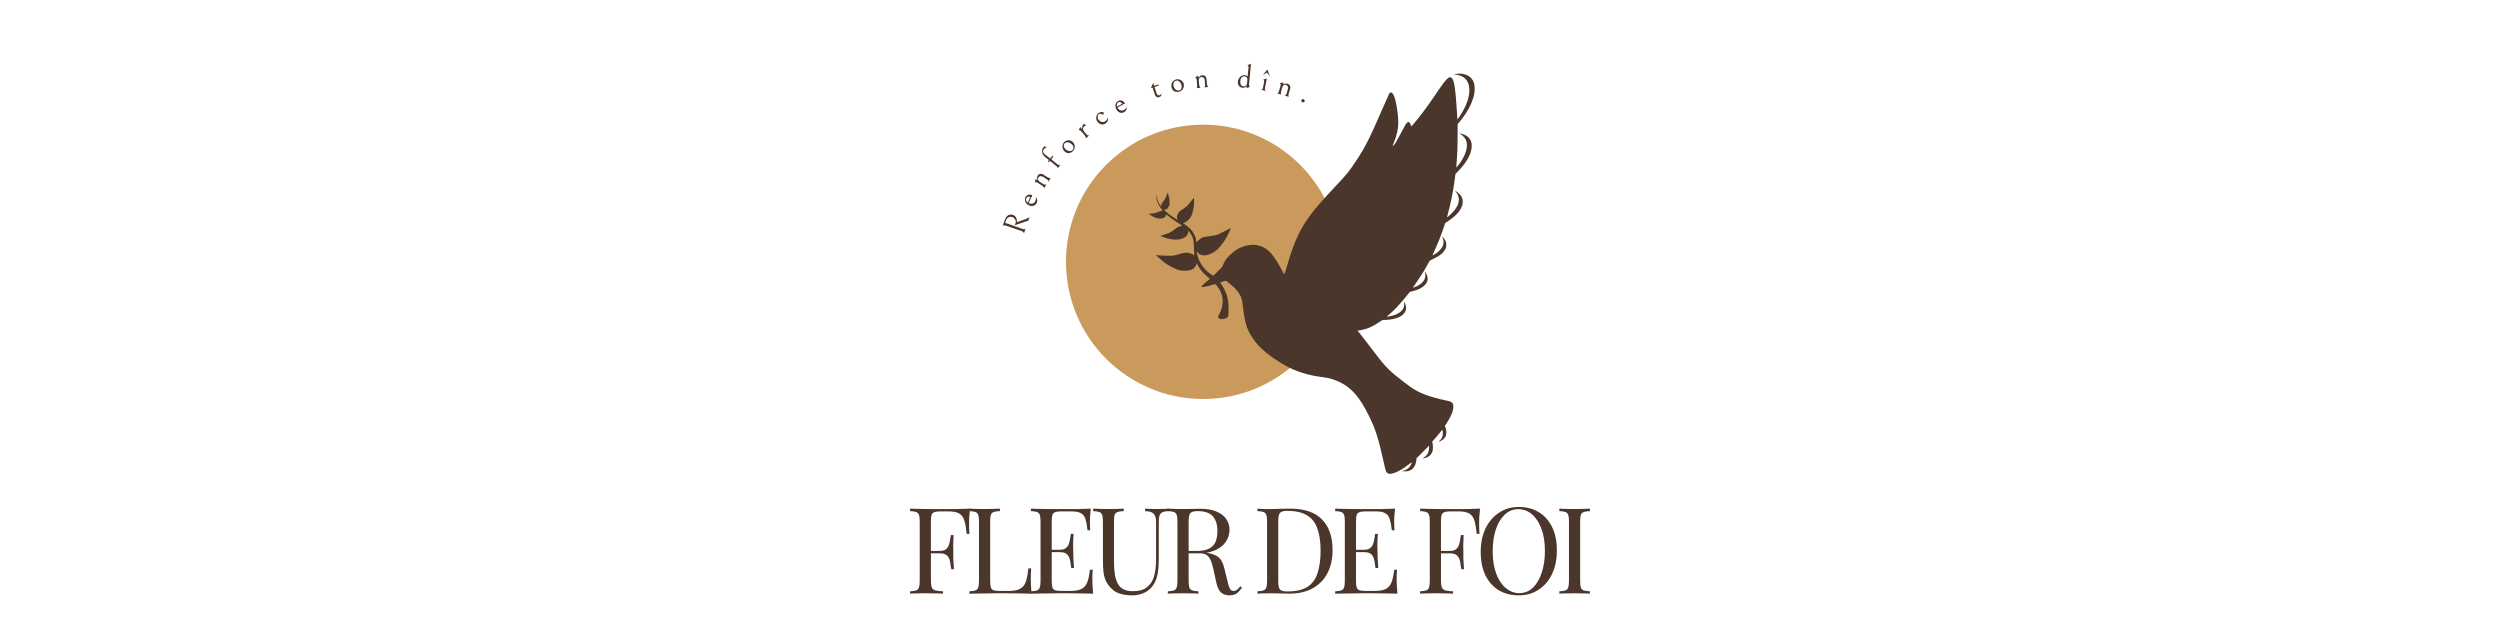
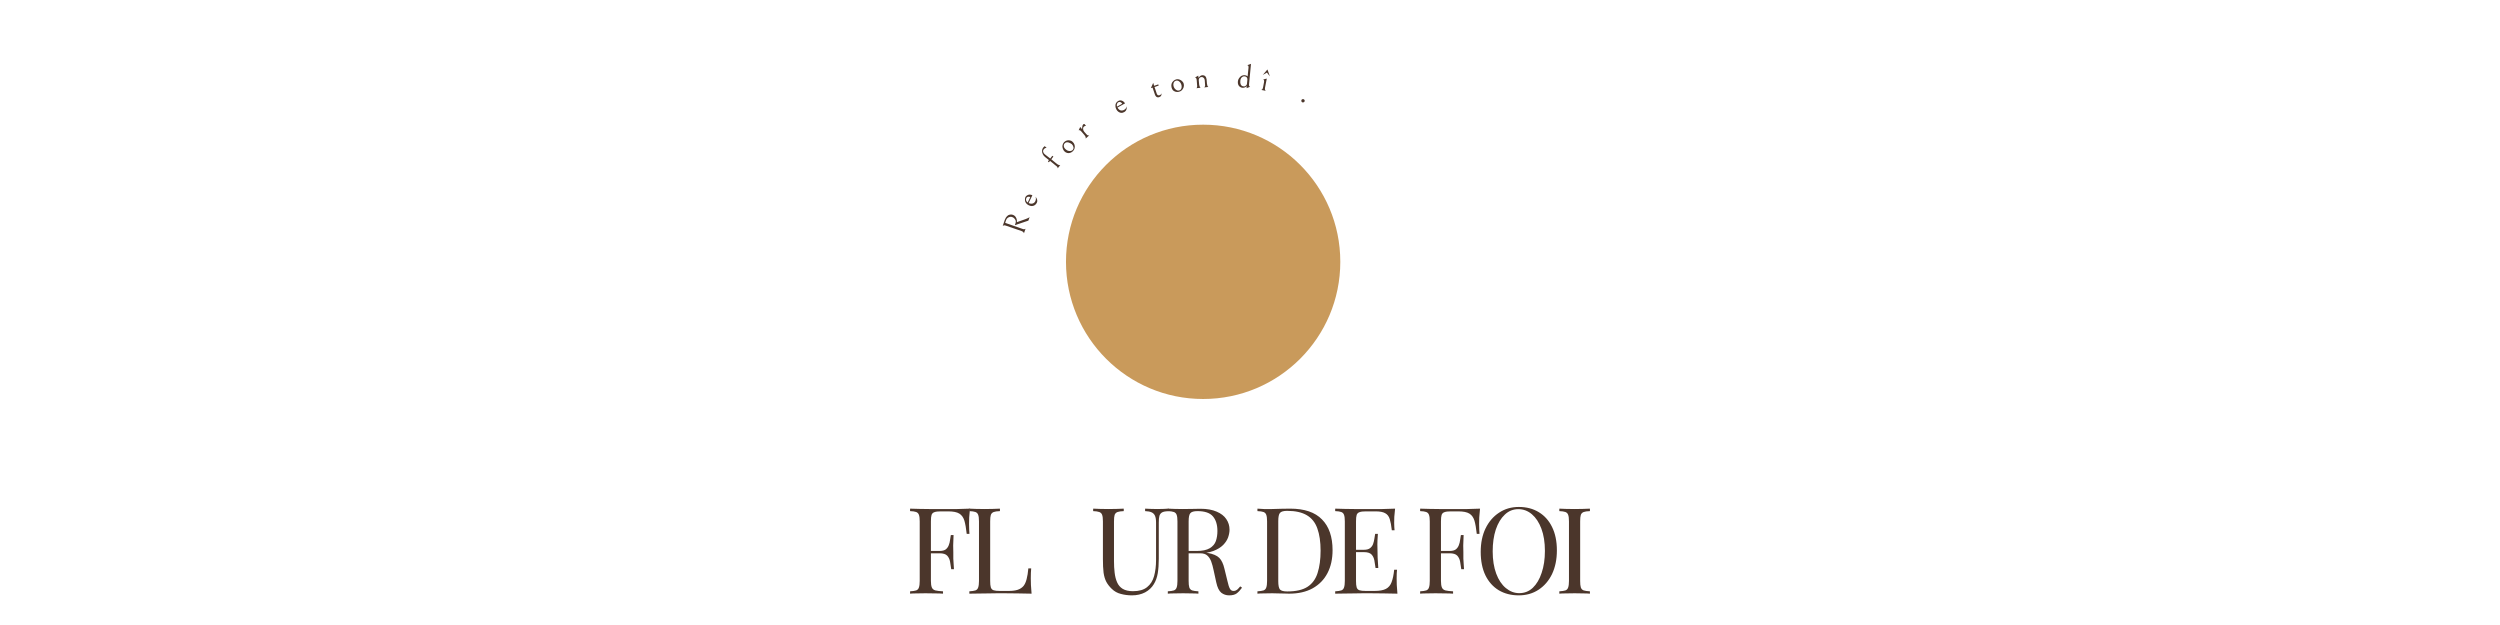
<svg xmlns="http://www.w3.org/2000/svg" version="1.0" preserveAspectRatio="xMidYMid meet" height="100" viewBox="0 0 300 75" zoomAndPan="magnify" width="400">
  <defs>
    <g />
    <clipPath id="52dbcabc92">
      <path clip-rule="nonzero" d="M 127.918 14.961 L 160.836 14.961 L 160.836 47.879 L 127.918 47.879 Z M 127.918 14.961" />
    </clipPath>
    <clipPath id="c2b21282ef">
      <path clip-rule="nonzero" d="M 144.375 14.961 C 135.285 14.961 127.918 22.328 127.918 31.418 C 127.918 40.508 135.285 47.879 144.375 47.879 C 153.465 47.879 160.836 40.508 160.836 31.418 C 160.836 22.328 153.465 14.961 144.375 14.961 Z M 144.375 14.961" />
    </clipPath>
    <clipPath id="9694edd44d">
      <path clip-rule="nonzero" d="M 137.832 8.719 L 176.918 8.719 L 176.918 56.82 L 137.832 56.82 Z M 137.832 8.719" />
    </clipPath>
  </defs>
  <g clip-path="url(#52dbcabc92)">
    <g clip-path="url(#c2b21282ef)">
      <path fill-rule="nonzero" fill-opacity="1" d="M 127.918 14.961 L 160.836 14.961 L 160.836 47.879 L 127.918 47.879 Z M 127.918 14.961" fill="#c99a5b" />
    </g>
  </g>
  <g clip-path="url(#9694edd44d)">
-     <path fill-rule="nonzero" fill-opacity="1" d="M 174.672 8.875 C 174.547 8.895 174.445 8.918 174.441 8.922 C 174.434 8.926 174.523 8.938 174.633 8.945 C 175.184 8.992 175.711 9.242 175.957 9.582 C 176.215 9.934 176.324 10.301 176.324 10.82 C 176.324 11.625 176.004 12.59 175.398 13.59 C 175.223 13.875 174.906 14.352 174.891 14.336 C 174.887 14.332 174.871 14.094 174.855 13.805 C 174.762 12.168 174.641 10.844 174.535 10.234 C 174.371 9.316 174.105 9.062 173.695 9.43 C 173.5 9.605 173.469 9.641 173.176 10.027 C 172.93 10.355 172.758 10.605 172.055 11.641 C 171.184 12.922 170.312 14.082 169.598 14.91 C 169.48 15.043 169.379 15.156 169.371 15.156 C 169.363 15.156 169.324 15.066 169.281 14.957 C 169.207 14.758 169.098 14.629 169 14.629 C 168.93 14.629 168.75 14.797 168.676 14.93 C 168.645 14.988 168.441 15.363 168.227 15.758 C 167.434 17.234 167.438 17.23 167.262 17.402 C 167.176 17.492 167.102 17.562 167.094 17.559 C 167.094 17.555 167.152 17.395 167.23 17.203 C 167.605 16.297 167.797 15.465 167.797 14.727 C 167.793 13.965 167.641 12.793 167.445 12.016 C 167.223 11.145 166.926 10.859 166.684 11.281 C 166.648 11.34 166.383 11.934 166.098 12.598 C 164.355 16.609 163.805 17.707 162.719 19.324 C 161.875 20.586 161.648 20.867 160.633 21.949 C 158.801 23.898 157.816 25.02 157.238 25.824 C 156.547 26.781 156.305 27.168 155.875 28.02 C 155.375 29.016 154.879 30.371 154.375 32.133 C 154.203 32.742 154.137 32.922 154.102 32.898 C 154.09 32.895 153.992 32.727 153.891 32.527 C 153.414 31.621 152.91 30.836 152.547 30.418 C 151.727 29.48 150.648 29.164 149.43 29.508 C 148.73 29.699 148.207 30.012 147.598 30.598 C 147.145 31.027 146.898 31.391 146.742 31.836 C 146.691 31.984 146.645 32.043 146.316 32.387 C 146.117 32.598 145.863 32.844 145.758 32.934 L 145.562 33.094 L 145.48 33.027 C 145.438 32.996 145.34 32.926 145.262 32.875 C 144.762 32.547 144.246 31.953 143.953 31.371 C 143.785 31.031 143.609 30.457 143.609 30.242 L 143.613 30.172 L 143.672 30.25 C 143.961 30.641 144.461 30.746 145.078 30.531 C 145.566 30.367 145.926 30.133 146.234 29.785 C 146.715 29.254 147.043 28.777 147.328 28.207 C 147.52 27.828 147.711 27.379 147.691 27.359 C 147.684 27.352 147.605 27.391 147.512 27.445 C 147.188 27.637 146.449 28.004 146.195 28.109 C 145.871 28.238 145.664 28.281 145.094 28.348 C 144.574 28.414 144.398 28.453 144.207 28.547 C 144.02 28.645 143.887 28.75 143.711 28.938 L 143.559 29.098 L 143.559 28.996 C 143.559 28.812 143.477 28.496 143.367 28.258 C 143.121 27.703 142.777 27.328 142.113 26.879 L 141.945 26.766 L 142.082 26.734 C 142.379 26.668 142.773 26.301 142.953 25.926 C 143.121 25.586 143.25 25.004 143.281 24.445 C 143.301 24.172 143.277 23.734 143.246 23.734 C 143.238 23.734 143.172 23.82 143.098 23.922 C 142.879 24.238 142.578 24.602 142.426 24.738 C 142.348 24.812 142.117 24.98 141.914 25.113 C 141.523 25.363 141.426 25.465 141.324 25.699 C 141.227 25.922 141.211 26.062 141.27 26.234 C 141.297 26.312 141.316 26.383 141.309 26.383 C 141.27 26.383 140.551 25.91 140.293 25.715 C 140.094 25.562 139.695 25.215 139.684 25.18 C 139.68 25.172 139.727 25.164 139.789 25.164 C 139.973 25.164 140.109 25.051 140.238 24.797 L 140.344 24.586 L 140.344 24.242 C 140.344 24.004 140.328 23.84 140.293 23.691 C 140.234 23.43 140.121 23.117 140.094 23.148 C 140.086 23.156 140.047 23.262 140.012 23.383 C 139.906 23.703 139.793 23.922 139.613 24.145 C 139.41 24.395 139.383 24.445 139.348 24.621 L 139.32 24.766 L 139.234 24.645 C 139.027 24.348 138.879 23.973 138.762 23.469 C 138.738 23.363 138.734 23.375 138.746 23.562 C 138.777 24.102 138.984 24.57 139.488 25.258 C 139.523 25.305 139.52 25.305 139.402 25.305 C 139.316 25.305 139.191 25.344 138.965 25.441 C 138.715 25.547 138.602 25.578 138.422 25.598 C 138.297 25.609 138.113 25.633 138.012 25.641 L 137.836 25.66 L 138.02 25.785 C 138.441 26.074 138.879 26.242 139.215 26.234 C 139.594 26.23 139.871 26.066 139.902 25.832 C 139.91 25.777 139.926 25.727 139.934 25.727 C 139.945 25.727 140.02 25.785 140.098 25.852 C 140.293 26.027 140.895 26.453 141.379 26.762 C 141.941 27.117 141.922 27.094 141.695 27.133 C 141.457 27.176 141.289 27.258 141.027 27.469 C 140.531 27.875 140.32 27.973 139.34 28.277 C 139.289 28.293 139.262 28.312 139.273 28.324 C 139.305 28.352 139.75 28.516 139.977 28.582 C 140.438 28.715 141.047 28.785 141.41 28.742 C 142.09 28.664 142.586 28.273 142.586 27.812 L 142.586 27.652 L 142.652 27.734 C 142.895 28.02 143.105 28.418 143.191 28.758 C 143.238 28.934 143.25 29.094 143.27 29.738 C 143.281 30.164 143.301 30.547 143.312 30.59 L 143.328 30.664 L 143.238 30.598 C 143.188 30.559 143.082 30.496 143 30.465 C 142.57 30.273 142.246 30.27 141.609 30.457 C 140.836 30.688 140.801 30.691 140.199 30.691 C 139.879 30.691 139.48 30.672 139.207 30.648 C 138.961 30.621 138.75 30.605 138.742 30.613 C 138.723 30.633 139.277 31.148 139.559 31.367 C 139.926 31.66 140.336 31.918 140.77 32.125 C 141.418 32.445 141.684 32.508 142.242 32.484 C 142.625 32.469 142.828 32.43 143.043 32.32 C 143.328 32.18 143.484 32 143.559 31.727 L 143.602 31.562 L 143.676 31.707 C 144.008 32.363 144.309 32.727 144.984 33.281 L 145.188 33.449 L 145.098 33.531 C 145.047 33.57 144.828 33.762 144.609 33.945 C 144.109 34.375 144.078 34.453 144.398 34.441 C 144.559 34.434 145.316 34.25 145.613 34.148 C 145.699 34.117 145.789 34.094 145.812 34.094 C 145.914 34.094 146.348 34.703 146.496 35.059 C 146.727 35.605 146.777 36.137 146.664 36.742 C 146.609 37.043 146.508 37.309 146.324 37.676 C 146.148 38.027 146.141 38.066 146.238 38.176 C 146.414 38.371 147.051 38.312 147.281 38.082 C 147.418 37.949 147.426 37.875 147.426 37.109 C 147.426 36.445 147.387 36.094 147.27 35.629 C 147.129 35.074 146.809 34.418 146.488 34.012 C 146.441 33.953 146.414 33.906 146.418 33.898 C 146.426 33.895 146.566 33.848 146.73 33.793 C 146.898 33.738 147.047 33.688 147.062 33.684 C 147.078 33.676 147.203 33.758 147.336 33.859 C 147.867 34.27 148.199 34.578 148.461 34.906 C 148.746 35.27 148.844 35.441 148.965 35.793 C 149.059 36.062 149.098 36.285 149.184 37.059 C 149.324 38.305 149.531 39.145 149.855 39.789 C 150.652 41.363 151.922 42.539 154.258 43.875 C 155.469 44.57 157.055 45.062 158.707 45.254 C 159.578 45.355 160.406 45.629 161.145 46.055 C 162.355 46.75 163.238 47.824 164.227 49.809 C 165.059 51.469 165.422 52.609 166.105 55.723 C 166.305 56.633 166.328 56.691 166.551 56.801 C 166.68 56.863 166.719 56.867 166.879 56.855 C 167.414 56.809 168.312 56.332 169.219 55.605 C 169.316 55.531 169.402 55.473 169.414 55.48 C 169.434 55.504 169.324 55.781 169.227 55.934 C 169.055 56.203 168.672 56.449 168.375 56.488 C 168.133 56.516 168.27 56.559 168.602 56.559 C 168.867 56.559 168.938 56.547 169.098 56.492 C 169.438 56.371 169.652 56.164 169.812 55.809 C 169.898 55.621 169.973 55.301 169.973 55.117 L 169.973 54.992 L 170.41 54.57 C 170.648 54.336 170.984 54 171.148 53.82 C 171.312 53.641 171.461 53.488 171.473 53.484 C 171.512 53.469 171.496 53.926 171.453 54.105 C 171.363 54.465 171.137 54.766 170.824 54.918 C 170.668 55 170.668 55 170.762 55 C 170.883 55 171.133 54.934 171.297 54.859 C 171.582 54.727 171.836 54.414 171.918 54.082 C 171.965 53.891 171.957 53.434 171.906 53.191 L 171.863 53 L 172.211 52.602 C 172.598 52.16 172.703 52.031 172.918 51.754 C 173.066 51.562 173.066 51.559 173.094 51.629 C 173.148 51.77 173.156 52.117 173.109 52.297 C 173.043 52.543 172.977 52.656 172.789 52.84 C 172.695 52.934 172.633 53.008 172.648 53.008 C 172.711 53.008 173.035 52.84 173.16 52.746 C 173.332 52.609 173.441 52.457 173.516 52.242 C 173.594 52.004 173.578 51.668 173.469 51.344 L 173.387 51.113 L 173.512 50.926 C 173.926 50.309 174.266 49.617 174.363 49.184 C 174.41 48.969 174.418 48.688 174.379 48.539 C 174.344 48.418 174.219 48.273 174.094 48.211 C 174.043 48.184 173.824 48.121 173.605 48.074 C 171.422 47.609 170.27 47.164 169.145 46.355 C 168.75 46.074 167.742 45.285 167.309 44.926 C 166.449 44.215 165.91 43.602 164.641 41.91 C 163.891 40.914 163.363 40.23 163.074 39.887 C 162.988 39.785 162.918 39.691 162.918 39.68 C 162.918 39.672 163.031 39.648 163.172 39.633 C 163.926 39.535 164.684 39.215 165.594 38.605 L 165.895 38.402 L 166.289 38.387 C 167.488 38.34 168.344 37.977 168.625 37.391 C 168.781 37.066 168.77 36.758 168.59 36.367 C 168.539 36.258 168.492 36.168 168.484 36.176 C 168.48 36.18 168.488 36.262 168.5 36.352 C 168.609 37.125 167.992 37.707 166.801 37.949 C 166.523 38.004 166.434 38.016 166.434 37.98 C 166.434 37.973 166.527 37.887 166.637 37.797 C 167.312 37.238 167.988 36.512 168.957 35.305 L 169.172 35.031 L 169.516 34.945 C 170.477 34.703 171.082 34.289 171.273 33.746 C 171.332 33.582 171.328 33.27 171.262 33.078 C 171.215 32.941 170.98 32.555 170.957 32.578 C 170.953 32.582 170.973 32.656 171 32.742 C 171.043 32.867 171.051 32.941 171.039 33.117 C 171.008 33.668 170.578 34.125 169.793 34.445 C 169.582 34.531 169.531 34.535 169.582 34.465 C 169.801 34.156 170.27 33.461 170.434 33.203 C 170.547 33.02 170.648 32.867 170.656 32.859 C 170.691 32.832 171.051 32.215 171.301 31.758 C 171.477 31.434 171.586 31.266 171.629 31.242 C 171.664 31.223 171.855 31.133 172.055 31.039 C 172.82 30.68 173.297 30.262 173.492 29.777 C 173.543 29.652 173.555 29.574 173.555 29.359 C 173.555 29.113 173.547 29.086 173.461 28.898 C 173.375 28.727 173.082 28.355 173.051 28.383 C 173.043 28.391 173.07 28.453 173.109 28.523 C 173.195 28.707 173.234 28.898 173.219 29.137 C 173.195 29.562 172.867 30.027 172.332 30.402 C 172.117 30.551 171.914 30.664 171.898 30.648 C 171.891 30.641 171.973 30.449 172.078 30.223 C 172.496 29.336 172.988 28.094 173.293 27.16 L 173.422 26.77 L 173.789 26.527 C 174.371 26.137 174.77 25.785 175.074 25.387 C 175.652 24.617 175.688 23.867 175.176 23.316 C 175.039 23.168 174.672 22.895 174.609 22.895 C 174.598 22.895 174.641 22.953 174.707 23.031 C 174.934 23.281 175.062 23.613 175.062 23.941 C 175.062 24.332 174.926 24.695 174.617 25.129 C 174.402 25.43 173.703 26.105 173.652 26.059 C 173.645 26.051 173.688 25.867 173.746 25.656 C 174.109 24.348 174.469 22.504 174.617 21.176 L 174.652 20.887 L 174.957 20.57 C 176.102 19.387 176.66 18.301 176.602 17.371 C 176.574 16.875 176.328 16.488 175.887 16.242 C 175.719 16.148 175.383 16.035 175.191 16.012 L 175.074 15.992 L 175.23 16.078 C 175.477 16.211 175.77 16.52 175.883 16.754 C 176.008 17.023 176.043 17.219 176.023 17.562 C 175.984 18.246 175.598 19.07 174.922 19.922 C 174.84 20.027 174.762 20.113 174.758 20.105 C 174.754 20.098 174.77 19.801 174.801 19.441 C 174.891 18.301 174.914 17.672 174.914 16.258 L 174.918 14.887 L 175.09 14.688 C 175.949 13.684 176.566 12.586 176.828 11.609 C 176.934 11.223 176.961 10.996 176.957 10.617 C 176.953 10.203 176.902 9.957 176.754 9.676 C 176.414 9.031 175.605 8.719 174.672 8.875 Z M 174.672 8.875" fill="#4b362b" />
-   </g>
+     </g>
  <g fill-opacity="1" fill="#4b362b">
    <g transform="translate(122.762, 28.321)">
      <g>
        <path d="M -0.906 -1.516 C -0.863 -1.629 -0.852 -1.734 -0.875 -1.828 C -0.906 -1.93 -0.957 -2.02 -1.031 -2.094 C -1.102 -2.176 -1.188 -2.234 -1.281 -2.266 C -1.375 -2.305 -1.469 -2.316 -1.562 -2.297 C -1.664 -2.273 -1.758 -2.234 -1.844 -2.172 C -1.926 -2.109 -1.988 -2.02 -2.031 -1.906 L -2.141 -1.578 L -0.078 -0.859 C 0.023 -0.816 0.102 -0.801 0.156 -0.812 C 0.207 -0.82 0.25 -0.836 0.281 -0.859 C 0.312 -0.891 0.32 -0.906 0.312 -0.906 L 0.109 -0.312 C 0.117 -0.312 0.117 -0.328 0.109 -0.359 C 0.098 -0.391 0.07 -0.426 0.031 -0.469 C 0 -0.508 -0.066 -0.551 -0.172 -0.594 L -2.031 -1.234 C -2.133 -1.273 -2.211 -1.289 -2.266 -1.281 C -2.328 -1.27 -2.375 -1.254 -2.406 -1.234 C -2.438 -1.211 -2.445 -1.203 -2.438 -1.203 L -2.188 -1.938 C -2.113 -2.133 -2.023 -2.281 -1.922 -2.375 C -1.828 -2.477 -1.719 -2.539 -1.594 -2.562 C -1.469 -2.594 -1.348 -2.586 -1.234 -2.547 C -1.129 -2.516 -1.035 -2.457 -0.953 -2.375 C -0.879 -2.289 -0.82 -2.191 -0.781 -2.078 C -0.738 -1.961 -0.723 -1.844 -0.734 -1.719 L -0.75 -1.656 L 0.312 -2.031 C 0.445 -2.082 0.547 -2.125 0.609 -2.156 C 0.672 -2.195 0.719 -2.223 0.75 -2.234 C 0.781 -2.254 0.797 -2.27 0.797 -2.281 L 0.641 -1.844 L -0.984 -1.297 Z M -0.906 -1.516" />
      </g>
    </g>
  </g>
  <g fill-opacity="1" fill="#4b362b">
    <g transform="translate(123.995, 25.07)">
      <g>
        <path d="M 0.422 -0.734 C 0.359 -0.609 0.27 -0.508 0.156 -0.438 C 0.051 -0.375 -0.062 -0.344 -0.188 -0.344 C -0.32 -0.352 -0.441 -0.383 -0.547 -0.438 C -0.691 -0.508 -0.801 -0.598 -0.875 -0.703 C -0.957 -0.816 -1 -0.938 -1 -1.062 C -1.008 -1.188 -0.992 -1.301 -0.953 -1.406 C -0.879 -1.539 -0.766 -1.633 -0.609 -1.688 C -0.461 -1.738 -0.297 -1.723 -0.109 -1.641 L -0.562 -0.703 C -0.445 -0.648 -0.336 -0.625 -0.234 -0.625 C -0.129 -0.625 -0.035 -0.648 0.047 -0.703 C 0.129 -0.754 0.191 -0.82 0.234 -0.906 C 0.336 -1.125 0.344 -1.312 0.25 -1.469 C 0.352 -1.375 0.422 -1.258 0.453 -1.125 C 0.492 -1 0.484 -0.867 0.422 -0.734 Z M -0.828 -1.312 C -0.879 -1.219 -0.891 -1.117 -0.859 -1.016 C -0.836 -0.922 -0.773 -0.836 -0.672 -0.766 L -0.359 -1.422 C -0.473 -1.473 -0.57 -1.484 -0.656 -1.453 C -0.738 -1.43 -0.797 -1.383 -0.828 -1.312 Z M -0.828 -1.312" />
      </g>
    </g>
  </g>
  <g fill-opacity="1" fill="#4b362b">
    <g transform="translate(125.2, 22.741)">
      <g>
-         <path d="M -0.719 -1.109 C -0.738 -1.203 -0.75 -1.301 -0.75 -1.406 C -0.75 -1.508 -0.723 -1.598 -0.672 -1.672 C -0.598 -1.785 -0.5 -1.852 -0.375 -1.875 C -0.25 -1.906 -0.117 -1.875 0.016 -1.781 L 0.484 -1.484 C 0.578 -1.43 0.648 -1.395 0.703 -1.375 C 0.766 -1.363 0.816 -1.363 0.859 -1.375 C 0.898 -1.383 0.914 -1.395 0.906 -1.406 L 0.594 -0.938 C 0.602 -0.926 0.602 -0.938 0.594 -0.969 C 0.594 -1.008 0.578 -1.055 0.547 -1.109 C 0.516 -1.16 0.453 -1.211 0.359 -1.266 L -0.031 -1.516 C -0.094 -1.555 -0.156 -1.582 -0.219 -1.594 C -0.289 -1.602 -0.348 -1.602 -0.391 -1.594 C -0.461 -1.57 -0.523 -1.523 -0.578 -1.453 C -0.629 -1.367 -0.645 -1.281 -0.625 -1.188 C -0.613 -1.094 -0.562 -1.016 -0.469 -0.953 L -0.031 -0.672 C 0.062 -0.617 0.141 -0.586 0.203 -0.578 C 0.266 -0.578 0.312 -0.582 0.344 -0.594 C 0.383 -0.602 0.398 -0.613 0.391 -0.625 L 0.078 -0.125 C 0.086 -0.113 0.094 -0.129 0.094 -0.172 C 0.094 -0.211 0.07 -0.258 0.031 -0.312 C 0 -0.363 -0.062 -0.414 -0.156 -0.469 L -0.656 -0.797 C -0.75 -0.859 -0.82 -0.883 -0.875 -0.875 C -0.938 -0.863 -0.977 -0.844 -1 -0.812 L -0.938 -1.266 Z M -0.719 -1.109" />
-       </g>
+         </g>
    </g>
  </g>
  <g fill-opacity="1" fill="#4b362b">
    <g transform="translate(126.811, 20.35)">
      <g>
        <path d="M -1.219 -2.625 C -1.281 -2.613 -1.344 -2.594 -1.406 -2.562 C -1.469 -2.531 -1.52 -2.484 -1.562 -2.422 C -1.633 -2.328 -1.656 -2.223 -1.625 -2.109 C -1.594 -1.992 -1.52 -1.895 -1.406 -1.812 L -0.781 -1.328 L -0.531 -1.656 L -0.406 -1.562 L -0.656 -1.234 L 0.031 -0.672 C 0.125 -0.609 0.203 -0.566 0.266 -0.547 C 0.328 -0.535 0.375 -0.531 0.406 -0.531 C 0.438 -0.539 0.445 -0.551 0.438 -0.562 L 0.094 -0.125 C 0.102 -0.113 0.109 -0.129 0.109 -0.172 C 0.117 -0.211 0.102 -0.258 0.062 -0.312 C 0.031 -0.363 -0.031 -0.422 -0.125 -0.484 L -0.812 -1.047 L -0.938 -0.875 L -1.062 -0.969 L -0.938 -1.141 L -1.375 -1.484 C -1.508 -1.586 -1.609 -1.707 -1.672 -1.844 C -1.742 -1.977 -1.773 -2.113 -1.766 -2.25 C -1.766 -2.383 -1.723 -2.508 -1.641 -2.625 C -1.566 -2.707 -1.504 -2.77 -1.453 -2.812 Z M -1.219 -2.625" />
      </g>
    </g>
  </g>
  <g fill-opacity="1" fill="#4b362b">
    <g transform="translate(128.113, 18.746)">
      <g>
        <path d="M -0.375 -0.578 C -0.469 -0.672 -0.535 -0.785 -0.578 -0.922 C -0.629 -1.055 -0.641 -1.191 -0.609 -1.328 C -0.578 -1.461 -0.516 -1.582 -0.422 -1.688 C -0.316 -1.789 -0.203 -1.859 -0.078 -1.891 C 0.047 -1.922 0.172 -1.922 0.297 -1.891 C 0.422 -1.867 0.523 -1.812 0.609 -1.719 C 0.711 -1.625 0.785 -1.508 0.828 -1.375 C 0.867 -1.25 0.875 -1.113 0.844 -0.969 C 0.812 -0.832 0.742 -0.711 0.641 -0.609 C 0.547 -0.516 0.438 -0.445 0.312 -0.406 C 0.195 -0.363 0.078 -0.359 -0.047 -0.391 C -0.172 -0.422 -0.281 -0.484 -0.375 -0.578 Z M 0.516 -1.438 C 0.43 -1.508 0.332 -1.566 0.219 -1.609 C 0.113 -1.66 0.016 -1.68 -0.078 -1.672 C -0.18 -1.672 -0.27 -1.629 -0.344 -1.547 C -0.438 -1.453 -0.473 -1.336 -0.453 -1.203 C -0.441 -1.078 -0.379 -0.961 -0.266 -0.859 C -0.191 -0.785 -0.102 -0.723 0 -0.672 C 0.113 -0.629 0.223 -0.613 0.328 -0.625 C 0.43 -0.633 0.52 -0.672 0.594 -0.734 C 0.688 -0.836 0.723 -0.953 0.703 -1.078 C 0.68 -1.211 0.617 -1.332 0.516 -1.438 Z M 0.516 -1.438" />
      </g>
    </g>
  </g>
  <g fill-opacity="1" fill="#4b362b">
    <g transform="translate(130.157, 16.718)">
      <g>
        <path d="M -0.297 -1.203 C -0.305 -1.297 -0.301 -1.398 -0.281 -1.516 C -0.27 -1.641 -0.234 -1.734 -0.172 -1.797 C -0.117 -1.828 -0.07 -1.844 -0.031 -1.844 L 0.172 -1.609 C 0.086 -1.629 0.004 -1.602 -0.078 -1.531 C -0.16 -1.457 -0.195 -1.363 -0.188 -1.25 C -0.188 -1.133 -0.141 -1.02 -0.047 -0.906 L 0.172 -0.656 C 0.266 -0.539 0.344 -0.477 0.406 -0.469 C 0.469 -0.457 0.516 -0.457 0.547 -0.469 L 0.125 -0.094 C 0.133 -0.125 0.133 -0.172 0.125 -0.234 C 0.125 -0.297 0.078 -0.383 -0.016 -0.5 L -0.406 -0.953 C -0.477 -1.035 -0.539 -1.082 -0.594 -1.094 C -0.645 -1.102 -0.688 -1.098 -0.719 -1.078 L -0.531 -1.484 Z M -0.297 -1.203" />
      </g>
    </g>
  </g>
  <g fill-opacity="1" fill="#4b362b">
    <g transform="translate(131.954, 15.256)">
      <g>
-         <path d="M 0.734 -0.453 C 0.617 -0.367 0.492 -0.32 0.359 -0.312 C 0.234 -0.312 0.113 -0.344 0 -0.406 C -0.102 -0.469 -0.191 -0.551 -0.266 -0.656 C -0.336 -0.758 -0.383 -0.875 -0.406 -1 C -0.426 -1.133 -0.41 -1.266 -0.359 -1.391 C -0.305 -1.516 -0.223 -1.617 -0.109 -1.703 C 0.035 -1.797 0.16 -1.832 0.266 -1.812 C 0.367 -1.801 0.461 -1.77 0.547 -1.719 L 0.391 -1.469 C 0.328 -1.531 0.25 -1.57 0.156 -1.594 C 0.07 -1.625 -0.004 -1.613 -0.078 -1.562 C -0.18 -1.488 -0.234 -1.391 -0.234 -1.266 C -0.242 -1.141 -0.211 -1.02 -0.141 -0.906 C -0.078 -0.82 0 -0.75 0.094 -0.688 C 0.195 -0.633 0.297 -0.609 0.391 -0.609 C 0.492 -0.609 0.594 -0.641 0.688 -0.703 C 0.77 -0.766 0.832 -0.832 0.875 -0.906 C 0.926 -0.988 0.957 -1.078 0.969 -1.172 C 1.02 -1.035 1.023 -0.898 0.984 -0.766 C 0.941 -0.641 0.859 -0.535 0.734 -0.453 Z M 0.734 -0.453" />
-       </g>
+         </g>
    </g>
  </g>
  <g fill-opacity="1" fill="#4b362b">
    <g transform="translate(134.148, 13.811)">
      <g>
        <path d="M 0.75 -0.359 C 0.625 -0.285 0.5 -0.254 0.375 -0.266 C 0.258 -0.285 0.148 -0.332 0.047 -0.406 C -0.047 -0.477 -0.125 -0.57 -0.188 -0.688 C -0.258 -0.82 -0.297 -0.957 -0.297 -1.094 C -0.305 -1.227 -0.281 -1.348 -0.219 -1.453 C -0.156 -1.555 -0.07 -1.633 0.031 -1.688 C 0.164 -1.77 0.312 -1.785 0.469 -1.734 C 0.625 -1.68 0.754 -1.57 0.859 -1.406 L -0.047 -0.906 C 0.016 -0.789 0.086 -0.703 0.172 -0.641 C 0.254 -0.578 0.344 -0.547 0.438 -0.547 C 0.539 -0.547 0.633 -0.566 0.719 -0.609 C 0.926 -0.723 1.035 -0.875 1.047 -1.062 C 1.078 -0.914 1.066 -0.781 1.016 -0.656 C 0.973 -0.531 0.883 -0.43 0.75 -0.359 Z M 0.062 -1.547 C -0.031 -1.504 -0.086 -1.43 -0.109 -1.328 C -0.141 -1.234 -0.141 -1.129 -0.109 -1.016 L 0.516 -1.359 C 0.461 -1.461 0.391 -1.531 0.297 -1.562 C 0.211 -1.594 0.133 -1.586 0.062 -1.547 Z M 0.062 -1.547" />
      </g>
    </g>
  </g>
  <g fill-opacity="1" fill="#4b362b">
    <g transform="translate(136.492, 12.607)">
      <g />
    </g>
  </g>
  <g fill-opacity="1" fill="#4b362b">
    <g transform="translate(138.417, 11.828)">
      <g>
        <path d="M 0.688 -0.172 C 0.562 -0.129 0.453 -0.141 0.359 -0.203 C 0.273 -0.266 0.211 -0.359 0.172 -0.484 L -0.109 -1.312 L -0.312 -1.25 L -0.031 -1.891 L 0.078 -1.531 L 0.578 -1.703 L 0.625 -1.562 L 0.125 -1.391 L 0.391 -0.594 C 0.422 -0.5 0.469 -0.438 0.531 -0.406 C 0.602 -0.375 0.672 -0.375 0.734 -0.406 C 0.785 -0.414 0.832 -0.441 0.875 -0.484 C 0.914 -0.523 0.941 -0.578 0.953 -0.641 C 0.992 -0.398 0.906 -0.242 0.688 -0.172 Z M 0.688 -0.172" />
      </g>
    </g>
  </g>
  <g fill-opacity="1" fill="#4b362b">
    <g transform="translate(140.567, 11.16)">
      <g>
        <path d="M 0.016 -0.688 C -0.016 -0.82 -0.016 -0.957 0.016 -1.094 C 0.055 -1.227 0.129 -1.344 0.234 -1.438 C 0.336 -1.539 0.457 -1.609 0.594 -1.641 C 0.727 -1.672 0.859 -1.66 0.984 -1.609 C 1.109 -1.566 1.211 -1.5 1.297 -1.406 C 1.391 -1.32 1.453 -1.219 1.484 -1.094 C 1.516 -0.957 1.508 -0.82 1.469 -0.688 C 1.426 -0.551 1.352 -0.43 1.25 -0.328 C 1.145 -0.234 1.023 -0.172 0.891 -0.141 C 0.754 -0.109 0.617 -0.113 0.484 -0.156 C 0.359 -0.195 0.254 -0.258 0.172 -0.344 C 0.098 -0.438 0.047 -0.551 0.016 -0.688 Z M 1.219 -0.906 C 1.195 -1.02 1.156 -1.125 1.094 -1.219 C 1.031 -1.312 0.953 -1.383 0.859 -1.438 C 0.766 -1.488 0.672 -1.504 0.578 -1.484 C 0.441 -1.453 0.344 -1.375 0.281 -1.25 C 0.227 -1.133 0.219 -1.004 0.25 -0.859 C 0.27 -0.754 0.312 -0.656 0.375 -0.562 C 0.445 -0.469 0.531 -0.395 0.625 -0.344 C 0.719 -0.289 0.812 -0.273 0.906 -0.297 C 1.039 -0.328 1.133 -0.398 1.188 -0.516 C 1.238 -0.629 1.25 -0.758 1.219 -0.906 Z M 1.219 -0.906" />
      </g>
    </g>
  </g>
  <g fill-opacity="1" fill="#4b362b">
    <g transform="translate(143.383, 10.603)">
      <g>
        <path d="M 0.438 -1.266 C 0.488 -1.336 0.551 -1.406 0.625 -1.469 C 0.707 -1.531 0.797 -1.566 0.891 -1.578 C 1.023 -1.586 1.141 -1.551 1.234 -1.469 C 1.328 -1.383 1.383 -1.258 1.406 -1.094 L 1.453 -0.547 C 1.473 -0.43 1.492 -0.344 1.516 -0.281 C 1.547 -0.227 1.578 -0.191 1.609 -0.172 C 1.641 -0.16 1.656 -0.16 1.656 -0.172 L 1.109 -0.109 C 1.109 -0.098 1.117 -0.102 1.141 -0.125 C 1.172 -0.156 1.195 -0.195 1.219 -0.25 C 1.238 -0.312 1.238 -0.398 1.219 -0.516 L 1.188 -0.969 C 1.176 -1.051 1.156 -1.117 1.125 -1.172 C 1.094 -1.234 1.051 -1.273 1 -1.297 C 0.945 -1.348 0.875 -1.367 0.781 -1.359 C 0.688 -1.348 0.609 -1.305 0.547 -1.234 C 0.484 -1.172 0.457 -1.082 0.469 -0.969 L 0.516 -0.453 C 0.535 -0.336 0.562 -0.25 0.594 -0.188 C 0.625 -0.133 0.656 -0.098 0.688 -0.078 C 0.719 -0.066 0.734 -0.066 0.734 -0.078 L 0.156 -0.016 C 0.156 -0.004 0.172 -0.008 0.203 -0.031 C 0.234 -0.062 0.254 -0.102 0.266 -0.156 C 0.285 -0.219 0.285 -0.305 0.266 -0.422 L 0.219 -1.016 C 0.207 -1.129 0.18 -1.203 0.141 -1.234 C 0.098 -1.273 0.055 -1.297 0.016 -1.297 L 0.406 -1.531 Z M 0.438 -1.266" />
      </g>
    </g>
  </g>
  <g fill-opacity="1" fill="#4b362b">
    <g transform="translate(146.257, 10.383)">
      <g />
    </g>
  </g>
  <g fill-opacity="1" fill="#4b362b">
    <g transform="translate(148.323, 10.41)">
      <g>
        <path d="M 1.5 -2.281 C 1.508 -2.395 1.5 -2.473 1.469 -2.516 C 1.438 -2.555 1.398 -2.578 1.359 -2.578 L 1.328 -2.578 L 1.797 -2.75 L 1.562 -0.297 C 1.551 -0.191 1.562 -0.113 1.594 -0.062 C 1.625 -0.02 1.66 0 1.703 0 L 1.266 0.172 L 1.281 -0.078 C 1.25 -0.035 1.188 0.008 1.094 0.062 C 1.008 0.113 0.898 0.133 0.766 0.125 C 0.648 0.113 0.547 0.07 0.453 0 C 0.367 -0.062 0.305 -0.145 0.266 -0.25 C 0.223 -0.363 0.207 -0.484 0.219 -0.609 C 0.227 -0.766 0.273 -0.898 0.359 -1.016 C 0.441 -1.141 0.535 -1.234 0.641 -1.297 C 0.766 -1.367 0.895 -1.398 1.031 -1.391 C 1.125 -1.379 1.203 -1.359 1.266 -1.328 C 1.328 -1.297 1.367 -1.266 1.391 -1.234 Z M 0.516 -0.688 C 0.492 -0.52 0.516 -0.375 0.578 -0.25 C 0.648 -0.125 0.758 -0.055 0.906 -0.047 C 0.957 -0.035 1.016 -0.039 1.078 -0.062 C 1.141 -0.094 1.191 -0.129 1.234 -0.172 C 1.273 -0.223 1.301 -0.281 1.312 -0.344 L 1.359 -0.812 C 1.367 -0.895 1.363 -0.961 1.344 -1.016 C 1.32 -1.078 1.297 -1.125 1.266 -1.156 C 1.203 -1.207 1.117 -1.238 1.016 -1.25 C 0.891 -1.258 0.773 -1.211 0.672 -1.109 C 0.578 -1.004 0.523 -0.863 0.516 -0.688 Z M 0.516 -0.688" />
      </g>
    </g>
  </g>
  <g fill-opacity="1" fill="#4b362b">
    <g transform="translate(151.186, 10.759)">
      <g>
        <path d="M 0.5 -0.906 C 0.52 -1.02 0.516 -1.098 0.484 -1.141 C 0.461 -1.191 0.43 -1.219 0.391 -1.219 L 0.828 -1.328 L 0.625 -0.281 C 0.602 -0.164 0.598 -0.078 0.609 -0.016 C 0.629 0.047 0.648 0.086 0.672 0.109 C 0.691 0.141 0.703 0.148 0.703 0.141 L 0.156 0.031 C 0.156 0.039 0.172 0.035 0.203 0.016 C 0.242 0.004 0.281 -0.023 0.312 -0.078 C 0.344 -0.129 0.367 -0.211 0.391 -0.328 Z M 0.906 -2.422 L 1.203 -1.594 L 0.844 -2.047 L 0.344 -1.766 Z M 0.906 -2.422" />
      </g>
    </g>
  </g>
  <g fill-opacity="1" fill="#4b362b">
    <g transform="translate(153.088, 11.158)">
      <g>
-         <path d="M 0.891 -1 C 0.961 -1.051 1.047 -1.086 1.141 -1.109 C 1.242 -1.141 1.336 -1.141 1.422 -1.109 C 1.555 -1.066 1.648 -0.988 1.703 -0.875 C 1.766 -0.758 1.77 -0.625 1.719 -0.469 L 1.562 0.062 C 1.531 0.176 1.516 0.258 1.516 0.312 C 1.523 0.375 1.539 0.414 1.562 0.438 C 1.594 0.469 1.609 0.477 1.609 0.469 L 1.062 0.312 C 1.062 0.32 1.078 0.32 1.109 0.312 C 1.141 0.301 1.176 0.27 1.219 0.219 C 1.258 0.176 1.297 0.098 1.328 -0.016 L 1.453 -0.453 C 1.484 -0.523 1.492 -0.594 1.484 -0.656 C 1.473 -0.719 1.453 -0.773 1.422 -0.828 C 1.379 -0.891 1.316 -0.938 1.234 -0.969 C 1.141 -0.988 1.051 -0.977 0.969 -0.938 C 0.895 -0.895 0.836 -0.82 0.797 -0.719 L 0.656 -0.219 C 0.625 -0.102 0.609 -0.016 0.609 0.047 C 0.617 0.109 0.633 0.148 0.656 0.172 C 0.688 0.203 0.703 0.211 0.703 0.203 L 0.156 0.047 C 0.156 0.055 0.172 0.055 0.203 0.047 C 0.234 0.035 0.266 0.008 0.297 -0.031 C 0.336 -0.082 0.375 -0.164 0.406 -0.281 L 0.578 -0.844 C 0.609 -0.957 0.609 -1.039 0.578 -1.094 C 0.555 -1.145 0.531 -1.176 0.5 -1.188 L 0.969 -1.25 Z M 0.891 -1" />
-       </g>
+         </g>
    </g>
  </g>
  <g fill-opacity="1" fill="#4b362b">
    <g transform="translate(155.83, 12.047)">
      <g>
        <path d="M 0.453 0.234 C 0.398 0.211 0.363 0.176 0.344 0.125 C 0.32 0.07 0.32 0.02 0.344 -0.031 C 0.363 -0.094 0.398 -0.129 0.453 -0.141 C 0.504 -0.16 0.555 -0.16 0.609 -0.141 C 0.66 -0.117 0.695 -0.082 0.719 -0.031 C 0.738 0.008 0.738 0.062 0.719 0.125 C 0.695 0.176 0.656 0.211 0.594 0.234 C 0.539 0.254 0.492 0.254 0.453 0.234 Z M 0.453 0.234" />
      </g>
    </g>
  </g>
  <g fill-opacity="1" fill="#4b362b">
    <g transform="translate(108.6, 71.24)">
      <g>
        <path d="M 7.797 -10.203 C 7.754 -9.836 7.723 -9.484 7.703 -9.141 C 7.691 -8.797 7.688 -8.535 7.688 -8.359 C 7.688 -8.129 7.691 -7.91 7.703 -7.703 C 7.711 -7.504 7.723 -7.328 7.734 -7.172 L 7.406 -7.172 C 7.332 -7.848 7.238 -8.379 7.125 -8.766 C 7.008 -9.148 6.805 -9.43 6.516 -9.609 C 6.234 -9.785 5.789 -9.875 5.188 -9.875 L 4.281 -9.875 C 3.945 -9.875 3.695 -9.844 3.531 -9.781 C 3.363 -9.727 3.25 -9.617 3.188 -9.453 C 3.133 -9.285 3.109 -9.023 3.109 -8.672 L 3.109 -1.531 C 3.109 -1.188 3.145 -0.926 3.219 -0.75 C 3.289 -0.57 3.43 -0.453 3.641 -0.391 C 3.859 -0.336 4.164 -0.301 4.562 -0.281 L 4.562 0 C 4.312 -0.02 3.992 -0.031 3.609 -0.031 C 3.234 -0.039 2.848 -0.047 2.453 -0.047 C 2.078 -0.047 1.723 -0.039 1.391 -0.031 C 1.066 -0.031 0.805 -0.02 0.609 0 L 0.609 -0.281 C 0.93 -0.301 1.176 -0.336 1.344 -0.391 C 1.508 -0.453 1.617 -0.57 1.672 -0.75 C 1.734 -0.926 1.766 -1.188 1.766 -1.531 L 1.766 -8.672 C 1.766 -9.023 1.734 -9.285 1.672 -9.453 C 1.617 -9.617 1.508 -9.734 1.344 -9.797 C 1.176 -9.859 0.93 -9.895 0.609 -9.906 L 0.609 -10.203 C 0.961 -10.191 1.332 -10.18 1.719 -10.172 C 2.113 -10.172 2.504 -10.164 2.891 -10.156 C 3.273 -10.156 3.633 -10.156 3.969 -10.156 C 4.301 -10.156 4.57 -10.156 4.781 -10.156 C 5.227 -10.156 5.727 -10.156 6.281 -10.156 C 6.844 -10.164 7.348 -10.18 7.797 -10.203 Z M 5.562 -5.125 C 5.562 -5.125 5.562 -5.078 5.562 -4.984 C 5.562 -4.891 5.562 -4.844 5.562 -4.844 L 2.672 -4.844 C 2.672 -4.844 2.672 -4.891 2.672 -4.984 C 2.672 -5.078 2.672 -5.125 2.672 -5.125 Z M 5.828 -7.031 C 5.797 -6.477 5.781 -6.055 5.781 -5.766 C 5.789 -5.484 5.797 -5.223 5.797 -4.984 C 5.797 -4.742 5.797 -4.477 5.797 -4.188 C 5.805 -3.906 5.832 -3.488 5.875 -2.938 L 5.547 -2.938 C 5.504 -3.25 5.457 -3.551 5.406 -3.844 C 5.352 -4.133 5.238 -4.375 5.062 -4.562 C 4.883 -4.75 4.582 -4.844 4.156 -4.844 L 4.156 -5.125 C 4.477 -5.125 4.723 -5.188 4.891 -5.312 C 5.055 -5.445 5.176 -5.613 5.25 -5.812 C 5.332 -6.02 5.383 -6.227 5.406 -6.438 C 5.438 -6.656 5.469 -6.852 5.5 -7.031 Z M 5.828 -7.031" />
      </g>
    </g>
  </g>
  <g fill-opacity="1" fill="#4b362b">
    <g transform="translate(115.712, 71.24)">
      <g>
        <path d="M 4.281 -10.203 L 4.281 -9.906 C 3.945 -9.895 3.695 -9.859 3.531 -9.797 C 3.363 -9.734 3.25 -9.617 3.188 -9.453 C 3.133 -9.285 3.109 -9.023 3.109 -8.672 L 3.109 -1.531 C 3.109 -1.188 3.133 -0.926 3.188 -0.75 C 3.25 -0.57 3.363 -0.457 3.531 -0.406 C 3.695 -0.352 3.945 -0.328 4.281 -0.328 L 5.328 -0.328 C 5.773 -0.328 6.141 -0.375 6.422 -0.469 C 6.711 -0.57 6.941 -0.723 7.109 -0.922 C 7.273 -1.129 7.398 -1.406 7.484 -1.75 C 7.578 -2.102 7.645 -2.531 7.688 -3.031 L 8.031 -3.031 C 8 -2.727 7.984 -2.332 7.984 -1.844 C 7.984 -1.656 7.988 -1.391 8 -1.047 C 8.02 -0.711 8.047 -0.363 8.078 0 C 7.586 -0.02 7.035 -0.031 6.422 -0.031 C 5.805 -0.039 5.258 -0.047 4.781 -0.047 C 4.57 -0.047 4.301 -0.047 3.969 -0.047 C 3.633 -0.047 3.273 -0.039 2.891 -0.031 C 2.504 -0.031 2.113 -0.023 1.719 -0.016 C 1.332 -0.016 0.961 -0.008 0.609 0 L 0.609 -0.281 C 0.93 -0.301 1.176 -0.336 1.344 -0.391 C 1.508 -0.453 1.617 -0.57 1.672 -0.75 C 1.734 -0.926 1.766 -1.188 1.766 -1.531 L 1.766 -8.672 C 1.766 -9.023 1.734 -9.285 1.672 -9.453 C 1.617 -9.617 1.508 -9.734 1.344 -9.797 C 1.176 -9.859 0.93 -9.895 0.609 -9.906 L 0.609 -10.203 C 0.805 -10.191 1.066 -10.18 1.391 -10.172 C 1.723 -10.16 2.078 -10.156 2.453 -10.156 C 2.785 -10.156 3.117 -10.16 3.453 -10.172 C 3.785 -10.18 4.062 -10.191 4.281 -10.203 Z M 4.281 -10.203" />
      </g>
    </g>
  </g>
  <g fill-opacity="1" fill="#4b362b">
    <g transform="translate(123.099, 71.24)">
      <g>
+         </g>
+     </g>
+   </g>
+   <g fill-opacity="1" fill="#4b362b">
+     <g transform="translate(130.788, 71.24)">
+       <g>
+         <path d="M 9.438 -10.203 L 9.438 -9.906 C 9.113 -9.895 8.863 -9.848 8.688 -9.766 C 8.52 -9.68 8.406 -9.539 8.344 -9.344 C 8.289 -9.156 8.266 -8.883 8.266 -8.531 L 8.266 -4.188 C 8.266 -3.52 8.223 -2.938 8.141 -2.438 C 8.055 -1.938 7.898 -1.504 7.672 -1.141 C 7.43 -0.734 7.082 -0.406 6.625 -0.156 C 6.164 0.082 5.641 0.203 5.047 0.203 C 4.578 0.203 4.133 0.145 3.719 0.031 C 3.301 -0.07 2.938 -0.273 2.625 -0.578 C 2.344 -0.848 2.125 -1.129 1.969 -1.422 C 1.812 -1.723 1.703 -2.086 1.641 -2.516 C 1.586 -2.953 1.562 -3.5 1.562 -4.156 L 1.562 -8.672 C 1.562 -9.023 1.531 -9.285 1.469 -9.453 C 1.414 -9.617 1.301 -9.734 1.125 -9.797 C 0.957 -9.859 0.711 -9.895 0.391 -9.906 L 0.391 -10.203 C 0.586 -10.191 0.848 -10.18 1.172 -10.172 C 1.504 -10.16 1.859 -10.156 2.234 -10.156 C 2.566 -10.156 2.898 -10.16 3.234 -10.172 C 3.566 -10.18 3.844 -10.191 4.062 -10.203 L 4.062 -9.906 C 3.738 -9.895 3.488 -9.859 3.312 -9.797 C 3.145 -9.734 3.031 -9.617 2.969 -9.453 C 2.914 -9.285 2.891 -9.023 2.891 -8.672 L 2.891 -3.906 C 2.891 -3.414 2.914 -2.953 2.969 -2.516 C 3.02 -2.078 3.117 -1.691 3.266 -1.359 C 3.41 -1.023 3.633 -0.766 3.938 -0.578 C 4.25 -0.391 4.66 -0.297 5.172 -0.297 C 5.898 -0.297 6.461 -0.457 6.859 -0.781 C 7.266 -1.102 7.547 -1.547 7.703 -2.109 C 7.859 -2.68 7.938 -3.32 7.938 -4.031 L 7.938 -8.531 C 7.938 -8.883 7.895 -9.156 7.812 -9.344 C 7.727 -9.539 7.586 -9.68 7.391 -9.766 C 7.203 -9.848 6.945 -9.895 6.625 -9.906 L 6.625 -10.203 C 6.801 -10.191 7.031 -10.18 7.312 -10.172 C 7.594 -10.16 7.852 -10.156 8.094 -10.156 C 8.344 -10.156 8.586 -10.16 8.828 -10.172 C 9.078 -10.18 9.281 -10.191 9.438 -10.203 Z M 9.438 -10.203" />
+       </g>
+     </g>
+   </g>
+   <g fill-opacity="1" fill="#4b362b">
+     <g transform="translate(139.528, 71.24)">
+       <g>
+         <path d="M 0.609 -10.203 C 0.805 -10.191 1.066 -10.18 1.391 -10.172 C 1.723 -10.16 2.047 -10.156 2.359 -10.156 C 2.816 -10.156 3.25 -10.16 3.656 -10.172 C 4.07 -10.18 4.363 -10.188 4.531 -10.188 C 5.312 -10.188 5.957 -10.07 6.469 -9.844 C 6.988 -9.625 7.375 -9.328 7.625 -8.953 C 7.883 -8.578 8.016 -8.148 8.016 -7.672 C 8.016 -7.391 7.957 -7.082 7.844 -6.75 C 7.727 -6.426 7.523 -6.117 7.234 -5.828 C 6.953 -5.547 6.566 -5.312 6.078 -5.125 C 5.586 -4.938 4.969 -4.844 4.219 -4.844 L 2.844 -4.844 L 2.844 -5.125 L 4.078 -5.125 C 4.754 -5.125 5.273 -5.234 5.641 -5.453 C 6.004 -5.672 6.25 -5.957 6.375 -6.312 C 6.5 -6.676 6.562 -7.078 6.562 -7.516 C 6.562 -8.273 6.379 -8.863 6.016 -9.281 C 5.66 -9.695 5.047 -9.906 4.172 -9.906 C 3.734 -9.906 3.445 -9.82 3.312 -9.656 C 3.176 -9.5 3.109 -9.172 3.109 -8.672 L 3.109 -1.531 C 3.109 -1.188 3.133 -0.926 3.188 -0.75 C 3.25 -0.57 3.363 -0.453 3.531 -0.391 C 3.695 -0.336 3.945 -0.301 4.281 -0.281 L 4.281 0 C 4.062 -0.02 3.785 -0.031 3.453 -0.031 C 3.117 -0.039 2.785 -0.047 2.453 -0.047 C 2.078 -0.047 1.723 -0.039 1.391 -0.031 C 1.066 -0.031 0.805 -0.02 0.609 0 L 0.609 -0.281 C 0.93 -0.301 1.176 -0.336 1.344 -0.391 C 1.508 -0.453 1.617 -0.57 1.672 -0.75 C 1.734 -0.926 1.766 -1.188 1.766 -1.531 L 1.766 -8.672 C 1.766 -9.023 1.734 -9.285 1.672 -9.453 C 1.617 -9.617 1.508 -9.734 1.344 -9.797 C 1.176 -9.859 0.93 -9.895 0.609 -9.906 Z M 2.891 -5.078 C 3.41 -5.066 3.816 -5.047 4.109 -5.016 C 4.41 -4.992 4.656 -4.973 4.844 -4.953 C 5.031 -4.93 5.211 -4.91 5.391 -4.891 C 6.035 -4.773 6.5 -4.578 6.781 -4.297 C 7.062 -4.016 7.27 -3.578 7.406 -2.984 L 7.766 -1.516 C 7.859 -1.086 7.957 -0.781 8.062 -0.594 C 8.164 -0.406 8.32 -0.316 8.531 -0.328 C 8.688 -0.336 8.82 -0.391 8.938 -0.484 C 9.051 -0.586 9.172 -0.719 9.297 -0.875 L 9.516 -0.719 C 9.305 -0.426 9.094 -0.195 8.875 -0.031 C 8.664 0.125 8.363 0.203 7.969 0.203 C 7.613 0.203 7.301 0.098 7.031 -0.109 C 6.758 -0.328 6.555 -0.742 6.422 -1.359 L 6.109 -2.797 C 6.023 -3.211 5.926 -3.57 5.812 -3.875 C 5.695 -4.176 5.539 -4.41 5.344 -4.578 C 5.156 -4.754 4.867 -4.844 4.484 -4.844 L 2.922 -4.844 Z M 2.891 -5.078" />
+       </g>
+     </g>
+   </g>
+   <g fill-opacity="1" fill="#4b362b">
+     <g transform="translate(147.778, 71.24)">
+       <g />
+     </g>
+   </g>
+   <g fill-opacity="1" fill="#4b362b">
+     <g transform="translate(150.283, 71.24)">
+       <g>
+         <path d="M 4.531 -10.203 C 6.25 -10.203 7.523 -9.77 8.359 -8.906 C 9.203 -8.051 9.625 -6.82 9.625 -5.219 C 9.625 -4.164 9.422 -3.25 9.016 -2.469 C 8.609 -1.688 8.016 -1.078 7.234 -0.641 C 6.453 -0.211 5.508 0 4.406 0 C 4.258 0 4.066 -0.004 3.828 -0.016 C 3.586 -0.023 3.336 -0.031 3.078 -0.031 C 2.828 -0.039 2.598 -0.047 2.391 -0.047 C 2.055 -0.047 1.723 -0.039 1.391 -0.031 C 1.066 -0.031 0.805 -0.02 0.609 0 L 0.609 -0.281 C 0.93 -0.301 1.176 -0.336 1.344 -0.391 C 1.508 -0.453 1.617 -0.57 1.672 -0.75 C 1.734 -0.926 1.766 -1.188 1.766 -1.531 L 1.766 -8.672 C 1.766 -9.023 1.734 -9.285 1.672 -9.453 C 1.617 -9.617 1.508 -9.734 1.344 -9.797 C 1.176 -9.859 0.93 -9.895 0.609 -9.906 L 0.609 -10.203 C 0.805 -10.191 1.066 -10.176 1.391 -10.156 C 1.723 -10.145 2.047 -10.145 2.359 -10.156 C 2.691 -10.164 3.07 -10.176 3.5 -10.188 C 3.926 -10.195 4.27 -10.203 4.531 -10.203 Z M 4.172 -9.938 C 3.734 -9.938 3.445 -9.852 3.312 -9.688 C 3.176 -9.531 3.109 -9.203 3.109 -8.703 L 3.109 -1.5 C 3.109 -1 3.176 -0.664 3.312 -0.5 C 3.457 -0.344 3.75 -0.266 4.188 -0.266 C 5.238 -0.266 6.051 -0.453 6.625 -0.828 C 7.195 -1.203 7.598 -1.754 7.828 -2.484 C 8.066 -3.223 8.188 -4.113 8.188 -5.156 C 8.188 -6.227 8.055 -7.117 7.797 -7.828 C 7.547 -8.535 7.129 -9.062 6.547 -9.406 C 5.961 -9.758 5.172 -9.938 4.172 -9.938 Z M 4.172 -9.938" />
+       </g>
+     </g>
+   </g>
+   <g fill-opacity="1" fill="#4b362b">
+     <g transform="translate(159.613, 71.24)">
+       <g>
        <path d="M 7.797 -10.203 C 7.754 -9.867 7.723 -9.539 7.703 -9.219 C 7.691 -8.906 7.688 -8.664 7.688 -8.5 C 7.688 -8.32 7.691 -8.156 7.703 -8 C 7.711 -7.844 7.723 -7.711 7.734 -7.609 L 7.406 -7.609 C 7.344 -8.172 7.258 -8.617 7.156 -8.953 C 7.051 -9.285 6.867 -9.52 6.609 -9.656 C 6.359 -9.801 5.977 -9.875 5.469 -9.875 L 4.281 -9.875 C 3.945 -9.875 3.695 -9.844 3.531 -9.781 C 3.363 -9.727 3.25 -9.617 3.188 -9.453 C 3.133 -9.285 3.109 -9.023 3.109 -8.672 L 3.109 -1.531 C 3.109 -1.188 3.133 -0.926 3.188 -0.75 C 3.25 -0.57 3.363 -0.457 3.531 -0.406 C 3.695 -0.352 3.945 -0.328 4.281 -0.328 L 5.328 -0.328 C 5.93 -0.328 6.391 -0.41 6.703 -0.578 C 7.016 -0.742 7.238 -1.008 7.375 -1.375 C 7.52 -1.75 7.625 -2.25 7.688 -2.875 L 8.031 -2.875 C 8 -2.625 7.984 -2.281 7.984 -1.844 C 7.984 -1.656 7.988 -1.391 8 -1.047 C 8.02 -0.711 8.047 -0.363 8.078 0 C 7.586 -0.02 7.035 -0.031 6.422 -0.031 C 5.805 -0.039 5.258 -0.047 4.781 -0.047 C 4.57 -0.047 4.301 -0.047 3.969 -0.047 C 3.633 -0.047 3.273 -0.039 2.891 -0.031 C 2.504 -0.031 2.113 -0.023 1.719 -0.016 C 1.332 -0.016 0.961 -0.008 0.609 0 L 0.609 -0.281 C 0.93 -0.301 1.176 -0.336 1.344 -0.391 C 1.508 -0.453 1.617 -0.57 1.672 -0.75 C 1.734 -0.926 1.766 -1.188 1.766 -1.531 L 1.766 -8.672 C 1.766 -9.023 1.734 -9.285 1.672 -9.453 C 1.617 -9.617 1.508 -9.734 1.344 -9.797 C 1.176 -9.859 0.93 -9.895 0.609 -9.906 L 0.609 -10.203 C 0.961 -10.191 1.332 -10.18 1.719 -10.172 C 2.113 -10.172 2.504 -10.164 2.891 -10.156 C 3.273 -10.156 3.633 -10.156 3.969 -10.156 C 4.301 -10.156 4.57 -10.156 4.781 -10.156 C 5.227 -10.156 5.727 -10.156 6.281 -10.156 C 6.844 -10.164 7.348 -10.18 7.797 -10.203 Z M 5.312 -5.266 C 5.312 -5.266 5.312 -5.219 5.312 -5.125 C 5.312 -5.031 5.312 -4.984 5.312 -4.984 L 2.672 -4.984 C 2.672 -4.984 2.672 -5.031 2.672 -5.125 C 2.672 -5.219 2.672 -5.266 2.672 -5.266 Z M 5.734 -7.172 C 5.691 -6.629 5.672 -6.211 5.672 -5.922 C 5.68 -5.629 5.688 -5.363 5.688 -5.125 C 5.688 -4.883 5.691 -4.617 5.703 -4.328 C 5.711 -4.047 5.738 -3.629 5.781 -3.078 L 5.453 -3.078 C 5.41 -3.391 5.363 -3.691 5.312 -3.984 C 5.258 -4.273 5.145 -4.516 4.969 -4.703 C 4.789 -4.891 4.488 -4.984 4.062 -4.984 L 4.062 -5.266 C 4.375 -5.266 4.613 -5.328 4.781 -5.453 C 4.957 -5.586 5.082 -5.754 5.156 -5.953 C 5.227 -6.16 5.281 -6.375 5.312 -6.594 C 5.344 -6.812 5.375 -7.004 5.406 -7.172 Z M 5.734 -7.172" />
      </g>
    </g>
  </g>
  <g fill-opacity="1" fill="#4b362b">
-     <g transform="translate(130.788, 71.24)">
-       <g>
-         <path d="M 9.438 -10.203 L 9.438 -9.906 C 9.113 -9.895 8.863 -9.848 8.688 -9.766 C 8.52 -9.68 8.406 -9.539 8.344 -9.344 C 8.289 -9.156 8.266 -8.883 8.266 -8.531 L 8.266 -4.188 C 8.266 -3.52 8.223 -2.938 8.141 -2.438 C 8.055 -1.938 7.898 -1.504 7.672 -1.141 C 7.43 -0.734 7.082 -0.406 6.625 -0.156 C 6.164 0.082 5.641 0.203 5.047 0.203 C 4.578 0.203 4.133 0.145 3.719 0.031 C 3.301 -0.07 2.938 -0.273 2.625 -0.578 C 2.344 -0.848 2.125 -1.129 1.969 -1.422 C 1.812 -1.723 1.703 -2.086 1.641 -2.516 C 1.586 -2.953 1.562 -3.5 1.562 -4.156 L 1.562 -8.672 C 1.562 -9.023 1.531 -9.285 1.469 -9.453 C 1.414 -9.617 1.301 -9.734 1.125 -9.797 C 0.957 -9.859 0.711 -9.895 0.391 -9.906 L 0.391 -10.203 C 0.586 -10.191 0.848 -10.18 1.172 -10.172 C 1.504 -10.16 1.859 -10.156 2.234 -10.156 C 2.566 -10.156 2.898 -10.16 3.234 -10.172 C 3.566 -10.18 3.844 -10.191 4.062 -10.203 L 4.062 -9.906 C 3.738 -9.895 3.488 -9.859 3.312 -9.797 C 3.145 -9.734 3.031 -9.617 2.969 -9.453 C 2.914 -9.285 2.891 -9.023 2.891 -8.672 L 2.891 -3.906 C 2.891 -3.414 2.914 -2.953 2.969 -2.516 C 3.02 -2.078 3.117 -1.691 3.266 -1.359 C 3.41 -1.023 3.633 -0.766 3.938 -0.578 C 4.25 -0.391 4.66 -0.297 5.172 -0.297 C 5.898 -0.297 6.461 -0.457 6.859 -0.781 C 7.266 -1.102 7.547 -1.547 7.703 -2.109 C 7.859 -2.68 7.938 -3.32 7.938 -4.031 L 7.938 -8.531 C 7.938 -8.883 7.895 -9.156 7.812 -9.344 C 7.727 -9.539 7.586 -9.68 7.391 -9.766 C 7.203 -9.848 6.945 -9.895 6.625 -9.906 L 6.625 -10.203 C 6.801 -10.191 7.031 -10.18 7.312 -10.172 C 7.594 -10.16 7.852 -10.156 8.094 -10.156 C 8.344 -10.156 8.586 -10.16 8.828 -10.172 C 9.078 -10.18 9.281 -10.191 9.438 -10.203 Z M 9.438 -10.203" />
-       </g>
-     </g>
-   </g>
-   <g fill-opacity="1" fill="#4b362b">
-     <g transform="translate(139.528, 71.24)">
-       <g>
-         <path d="M 0.609 -10.203 C 0.805 -10.191 1.066 -10.18 1.391 -10.172 C 1.723 -10.16 2.047 -10.156 2.359 -10.156 C 2.816 -10.156 3.25 -10.16 3.656 -10.172 C 4.07 -10.18 4.363 -10.188 4.531 -10.188 C 5.312 -10.188 5.957 -10.07 6.469 -9.844 C 6.988 -9.625 7.375 -9.328 7.625 -8.953 C 7.883 -8.578 8.016 -8.148 8.016 -7.672 C 8.016 -7.391 7.957 -7.082 7.844 -6.75 C 7.727 -6.426 7.523 -6.117 7.234 -5.828 C 6.953 -5.547 6.566 -5.312 6.078 -5.125 C 5.586 -4.938 4.969 -4.844 4.219 -4.844 L 2.844 -4.844 L 2.844 -5.125 L 4.078 -5.125 C 4.754 -5.125 5.273 -5.234 5.641 -5.453 C 6.004 -5.672 6.25 -5.957 6.375 -6.312 C 6.5 -6.676 6.562 -7.078 6.562 -7.516 C 6.562 -8.273 6.379 -8.863 6.016 -9.281 C 5.66 -9.695 5.047 -9.906 4.172 -9.906 C 3.734 -9.906 3.445 -9.82 3.312 -9.656 C 3.176 -9.5 3.109 -9.172 3.109 -8.672 L 3.109 -1.531 C 3.109 -1.188 3.133 -0.926 3.188 -0.75 C 3.25 -0.57 3.363 -0.453 3.531 -0.391 C 3.695 -0.336 3.945 -0.301 4.281 -0.281 L 4.281 0 C 4.062 -0.02 3.785 -0.031 3.453 -0.031 C 3.117 -0.039 2.785 -0.047 2.453 -0.047 C 2.078 -0.047 1.723 -0.039 1.391 -0.031 C 1.066 -0.031 0.805 -0.02 0.609 0 L 0.609 -0.281 C 0.93 -0.301 1.176 -0.336 1.344 -0.391 C 1.508 -0.453 1.617 -0.57 1.672 -0.75 C 1.734 -0.926 1.766 -1.188 1.766 -1.531 L 1.766 -8.672 C 1.766 -9.023 1.734 -9.285 1.672 -9.453 C 1.617 -9.617 1.508 -9.734 1.344 -9.797 C 1.176 -9.859 0.93 -9.895 0.609 -9.906 Z M 2.891 -5.078 C 3.41 -5.066 3.816 -5.047 4.109 -5.016 C 4.41 -4.992 4.656 -4.973 4.844 -4.953 C 5.031 -4.93 5.211 -4.91 5.391 -4.891 C 6.035 -4.773 6.5 -4.578 6.781 -4.297 C 7.062 -4.016 7.27 -3.578 7.406 -2.984 L 7.766 -1.516 C 7.859 -1.086 7.957 -0.781 8.062 -0.594 C 8.164 -0.406 8.32 -0.316 8.531 -0.328 C 8.688 -0.336 8.82 -0.391 8.938 -0.484 C 9.051 -0.586 9.172 -0.719 9.297 -0.875 L 9.516 -0.719 C 9.305 -0.426 9.094 -0.195 8.875 -0.031 C 8.664 0.125 8.363 0.203 7.969 0.203 C 7.613 0.203 7.301 0.098 7.031 -0.109 C 6.758 -0.328 6.555 -0.742 6.422 -1.359 L 6.109 -2.797 C 6.023 -3.211 5.926 -3.57 5.812 -3.875 C 5.695 -4.176 5.539 -4.41 5.344 -4.578 C 5.156 -4.754 4.867 -4.844 4.484 -4.844 L 2.922 -4.844 Z M 2.891 -5.078" />
-       </g>
-     </g>
-   </g>
-   <g fill-opacity="1" fill="#4b362b">
-     <g transform="translate(147.778, 71.24)">
-       <g />
-     </g>
-   </g>
-   <g fill-opacity="1" fill="#4b362b">
-     <g transform="translate(150.283, 71.24)">
-       <g>
-         <path d="M 4.531 -10.203 C 6.25 -10.203 7.523 -9.77 8.359 -8.906 C 9.203 -8.051 9.625 -6.82 9.625 -5.219 C 9.625 -4.164 9.422 -3.25 9.016 -2.469 C 8.609 -1.688 8.016 -1.078 7.234 -0.641 C 6.453 -0.211 5.508 0 4.406 0 C 4.258 0 4.066 -0.004 3.828 -0.016 C 3.586 -0.023 3.336 -0.031 3.078 -0.031 C 2.828 -0.039 2.598 -0.047 2.391 -0.047 C 2.055 -0.047 1.723 -0.039 1.391 -0.031 C 1.066 -0.031 0.805 -0.02 0.609 0 L 0.609 -0.281 C 0.93 -0.301 1.176 -0.336 1.344 -0.391 C 1.508 -0.453 1.617 -0.57 1.672 -0.75 C 1.734 -0.926 1.766 -1.188 1.766 -1.531 L 1.766 -8.672 C 1.766 -9.023 1.734 -9.285 1.672 -9.453 C 1.617 -9.617 1.508 -9.734 1.344 -9.797 C 1.176 -9.859 0.93 -9.895 0.609 -9.906 L 0.609 -10.203 C 0.805 -10.191 1.066 -10.176 1.391 -10.156 C 1.723 -10.145 2.047 -10.145 2.359 -10.156 C 2.691 -10.164 3.07 -10.176 3.5 -10.188 C 3.926 -10.195 4.27 -10.203 4.531 -10.203 Z M 4.172 -9.938 C 3.734 -9.938 3.445 -9.852 3.312 -9.688 C 3.176 -9.531 3.109 -9.203 3.109 -8.703 L 3.109 -1.5 C 3.109 -1 3.176 -0.664 3.312 -0.5 C 3.457 -0.344 3.75 -0.266 4.188 -0.266 C 5.238 -0.266 6.051 -0.453 6.625 -0.828 C 7.195 -1.203 7.598 -1.754 7.828 -2.484 C 8.066 -3.223 8.188 -4.113 8.188 -5.156 C 8.188 -6.227 8.055 -7.117 7.797 -7.828 C 7.547 -8.535 7.129 -9.062 6.547 -9.406 C 5.961 -9.758 5.172 -9.938 4.172 -9.938 Z M 4.172 -9.938" />
-       </g>
-     </g>
-   </g>
-   <g fill-opacity="1" fill="#4b362b">
-     <g transform="translate(159.613, 71.24)">
-       <g>
-         <path d="M 7.797 -10.203 C 7.754 -9.867 7.723 -9.539 7.703 -9.219 C 7.691 -8.906 7.688 -8.664 7.688 -8.5 C 7.688 -8.32 7.691 -8.156 7.703 -8 C 7.711 -7.844 7.723 -7.711 7.734 -7.609 L 7.406 -7.609 C 7.344 -8.172 7.258 -8.617 7.156 -8.953 C 7.051 -9.285 6.867 -9.52 6.609 -9.656 C 6.359 -9.801 5.977 -9.875 5.469 -9.875 L 4.281 -9.875 C 3.945 -9.875 3.695 -9.844 3.531 -9.781 C 3.363 -9.727 3.25 -9.617 3.188 -9.453 C 3.133 -9.285 3.109 -9.023 3.109 -8.672 L 3.109 -1.531 C 3.109 -1.188 3.133 -0.926 3.188 -0.75 C 3.25 -0.57 3.363 -0.457 3.531 -0.406 C 3.695 -0.352 3.945 -0.328 4.281 -0.328 L 5.328 -0.328 C 5.93 -0.328 6.391 -0.41 6.703 -0.578 C 7.016 -0.742 7.238 -1.008 7.375 -1.375 C 7.52 -1.75 7.625 -2.25 7.688 -2.875 L 8.031 -2.875 C 8 -2.625 7.984 -2.281 7.984 -1.844 C 7.984 -1.656 7.988 -1.391 8 -1.047 C 8.02 -0.711 8.047 -0.363 8.078 0 C 7.586 -0.02 7.035 -0.031 6.422 -0.031 C 5.805 -0.039 5.258 -0.047 4.781 -0.047 C 4.57 -0.047 4.301 -0.047 3.969 -0.047 C 3.633 -0.047 3.273 -0.039 2.891 -0.031 C 2.504 -0.031 2.113 -0.023 1.719 -0.016 C 1.332 -0.016 0.961 -0.008 0.609 0 L 0.609 -0.281 C 0.93 -0.301 1.176 -0.336 1.344 -0.391 C 1.508 -0.453 1.617 -0.57 1.672 -0.75 C 1.734 -0.926 1.766 -1.188 1.766 -1.531 L 1.766 -8.672 C 1.766 -9.023 1.734 -9.285 1.672 -9.453 C 1.617 -9.617 1.508 -9.734 1.344 -9.797 C 1.176 -9.859 0.93 -9.895 0.609 -9.906 L 0.609 -10.203 C 0.961 -10.191 1.332 -10.18 1.719 -10.172 C 2.113 -10.172 2.504 -10.164 2.891 -10.156 C 3.273 -10.156 3.633 -10.156 3.969 -10.156 C 4.301 -10.156 4.57 -10.156 4.781 -10.156 C 5.227 -10.156 5.727 -10.156 6.281 -10.156 C 6.844 -10.164 7.348 -10.18 7.797 -10.203 Z M 5.312 -5.266 C 5.312 -5.266 5.312 -5.219 5.312 -5.125 C 5.312 -5.031 5.312 -4.984 5.312 -4.984 L 2.672 -4.984 C 2.672 -4.984 2.672 -5.031 2.672 -5.125 C 2.672 -5.219 2.672 -5.266 2.672 -5.266 Z M 5.734 -7.172 C 5.691 -6.629 5.672 -6.211 5.672 -5.922 C 5.68 -5.629 5.688 -5.363 5.688 -5.125 C 5.688 -4.883 5.691 -4.617 5.703 -4.328 C 5.711 -4.047 5.738 -3.629 5.781 -3.078 L 5.453 -3.078 C 5.41 -3.391 5.363 -3.691 5.312 -3.984 C 5.258 -4.273 5.145 -4.516 4.969 -4.703 C 4.789 -4.891 4.488 -4.984 4.062 -4.984 L 4.062 -5.266 C 4.375 -5.266 4.613 -5.328 4.781 -5.453 C 4.957 -5.586 5.082 -5.754 5.156 -5.953 C 5.227 -6.16 5.281 -6.375 5.312 -6.594 C 5.344 -6.812 5.375 -7.004 5.406 -7.172 Z M 5.734 -7.172" />
-       </g>
-     </g>
-   </g>
-   <g fill-opacity="1" fill="#4b362b">
    <g transform="translate(167.302, 71.24)">
      <g />
    </g>
  </g>
  <g fill-opacity="1" fill="#4b362b">
    <g transform="translate(169.807, 71.24)">
      <g>
        <path d="M 7.797 -10.203 C 7.754 -9.836 7.723 -9.484 7.703 -9.141 C 7.691 -8.797 7.688 -8.535 7.688 -8.359 C 7.688 -8.129 7.691 -7.91 7.703 -7.703 C 7.711 -7.504 7.723 -7.328 7.734 -7.172 L 7.406 -7.172 C 7.332 -7.848 7.238 -8.379 7.125 -8.766 C 7.008 -9.148 6.805 -9.43 6.516 -9.609 C 6.234 -9.785 5.789 -9.875 5.188 -9.875 L 4.281 -9.875 C 3.945 -9.875 3.695 -9.844 3.531 -9.781 C 3.363 -9.727 3.25 -9.617 3.188 -9.453 C 3.133 -9.285 3.109 -9.023 3.109 -8.672 L 3.109 -1.531 C 3.109 -1.188 3.145 -0.926 3.219 -0.75 C 3.289 -0.57 3.43 -0.453 3.641 -0.391 C 3.859 -0.336 4.164 -0.301 4.562 -0.281 L 4.562 0 C 4.312 -0.02 3.992 -0.031 3.609 -0.031 C 3.234 -0.039 2.848 -0.047 2.453 -0.047 C 2.078 -0.047 1.723 -0.039 1.391 -0.031 C 1.066 -0.031 0.805 -0.02 0.609 0 L 0.609 -0.281 C 0.93 -0.301 1.176 -0.336 1.344 -0.391 C 1.508 -0.453 1.617 -0.57 1.672 -0.75 C 1.734 -0.926 1.766 -1.188 1.766 -1.531 L 1.766 -8.672 C 1.766 -9.023 1.734 -9.285 1.672 -9.453 C 1.617 -9.617 1.508 -9.734 1.344 -9.797 C 1.176 -9.859 0.93 -9.895 0.609 -9.906 L 0.609 -10.203 C 0.961 -10.191 1.332 -10.18 1.719 -10.172 C 2.113 -10.172 2.504 -10.164 2.891 -10.156 C 3.273 -10.156 3.633 -10.156 3.969 -10.156 C 4.301 -10.156 4.57 -10.156 4.781 -10.156 C 5.227 -10.156 5.727 -10.156 6.281 -10.156 C 6.844 -10.164 7.348 -10.18 7.797 -10.203 Z M 5.562 -5.125 C 5.562 -5.125 5.562 -5.078 5.562 -4.984 C 5.562 -4.891 5.562 -4.844 5.562 -4.844 L 2.672 -4.844 C 2.672 -4.844 2.672 -4.891 2.672 -4.984 C 2.672 -5.078 2.672 -5.125 2.672 -5.125 Z M 5.828 -7.031 C 5.797 -6.477 5.781 -6.055 5.781 -5.766 C 5.789 -5.484 5.797 -5.223 5.797 -4.984 C 5.797 -4.742 5.797 -4.477 5.797 -4.188 C 5.805 -3.906 5.832 -3.488 5.875 -2.938 L 5.547 -2.938 C 5.504 -3.25 5.457 -3.551 5.406 -3.844 C 5.352 -4.133 5.238 -4.375 5.062 -4.562 C 4.883 -4.75 4.582 -4.844 4.156 -4.844 L 4.156 -5.125 C 4.477 -5.125 4.723 -5.188 4.891 -5.312 C 5.055 -5.445 5.176 -5.613 5.25 -5.812 C 5.332 -6.02 5.383 -6.227 5.406 -6.438 C 5.438 -6.656 5.469 -6.852 5.5 -7.031 Z M 5.828 -7.031" />
      </g>
    </g>
  </g>
  <g fill-opacity="1" fill="#4b362b">
    <g transform="translate(176.92, 71.24)">
      <g>
        <path d="M 5.344 -10.406 C 6.258 -10.406 7.055 -10.195 7.734 -9.781 C 8.422 -9.363 8.953 -8.77 9.328 -8 C 9.711 -7.227 9.906 -6.289 9.906 -5.188 C 9.906 -4.113 9.711 -3.172 9.328 -2.359 C 8.941 -1.555 8.398 -0.926 7.703 -0.469 C 7.016 -0.02 6.223 0.203 5.328 0.203 C 4.422 0.203 3.625 0 2.938 -0.406 C 2.25 -0.82 1.711 -1.422 1.328 -2.203 C 0.953 -2.984 0.766 -3.922 0.766 -5.016 C 0.766 -6.086 0.957 -7.023 1.344 -7.828 C 1.738 -8.641 2.281 -9.27 2.969 -9.719 C 3.656 -10.176 4.445 -10.406 5.344 -10.406 Z M 5.281 -10.141 C 4.656 -10.141 4.113 -9.922 3.656 -9.484 C 3.195 -9.055 2.836 -8.461 2.578 -7.703 C 2.328 -6.941 2.203 -6.066 2.203 -5.078 C 2.203 -4.055 2.344 -3.164 2.625 -2.406 C 2.906 -1.656 3.289 -1.078 3.781 -0.672 C 4.27 -0.266 4.805 -0.062 5.391 -0.062 C 6.016 -0.062 6.555 -0.273 7.016 -0.703 C 7.473 -1.141 7.828 -1.738 8.078 -2.5 C 8.336 -3.258 8.469 -4.133 8.469 -5.125 C 8.469 -6.156 8.328 -7.047 8.047 -7.797 C 7.766 -8.547 7.383 -9.125 6.906 -9.531 C 6.426 -9.938 5.883 -10.141 5.281 -10.141 Z M 5.281 -10.141" />
      </g>
    </g>
  </g>
  <g fill-opacity="1" fill="#4b362b">
    <g transform="translate(186.51, 71.24)">
      <g>
        <path d="M 4.281 -10.203 L 4.281 -9.906 C 3.945 -9.895 3.695 -9.859 3.531 -9.797 C 3.363 -9.734 3.25 -9.617 3.188 -9.453 C 3.133 -9.285 3.109 -9.023 3.109 -8.672 L 3.109 -1.531 C 3.109 -1.188 3.133 -0.926 3.188 -0.75 C 3.25 -0.57 3.363 -0.453 3.531 -0.391 C 3.695 -0.336 3.945 -0.301 4.281 -0.281 L 4.281 0 C 4.062 -0.02 3.785 -0.031 3.453 -0.031 C 3.117 -0.039 2.785 -0.047 2.453 -0.047 C 2.078 -0.047 1.723 -0.039 1.391 -0.031 C 1.066 -0.031 0.805 -0.02 0.609 0 L 0.609 -0.281 C 0.93 -0.301 1.176 -0.336 1.344 -0.391 C 1.508 -0.453 1.617 -0.57 1.672 -0.75 C 1.734 -0.926 1.766 -1.188 1.766 -1.531 L 1.766 -8.672 C 1.766 -9.023 1.734 -9.285 1.672 -9.453 C 1.617 -9.617 1.508 -9.734 1.344 -9.797 C 1.176 -9.859 0.93 -9.895 0.609 -9.906 L 0.609 -10.203 C 0.805 -10.191 1.066 -10.18 1.391 -10.172 C 1.723 -10.16 2.078 -10.156 2.453 -10.156 C 2.785 -10.156 3.117 -10.16 3.453 -10.172 C 3.785 -10.18 4.062 -10.191 4.281 -10.203 Z M 4.281 -10.203" />
      </g>
    </g>
  </g>
</svg>